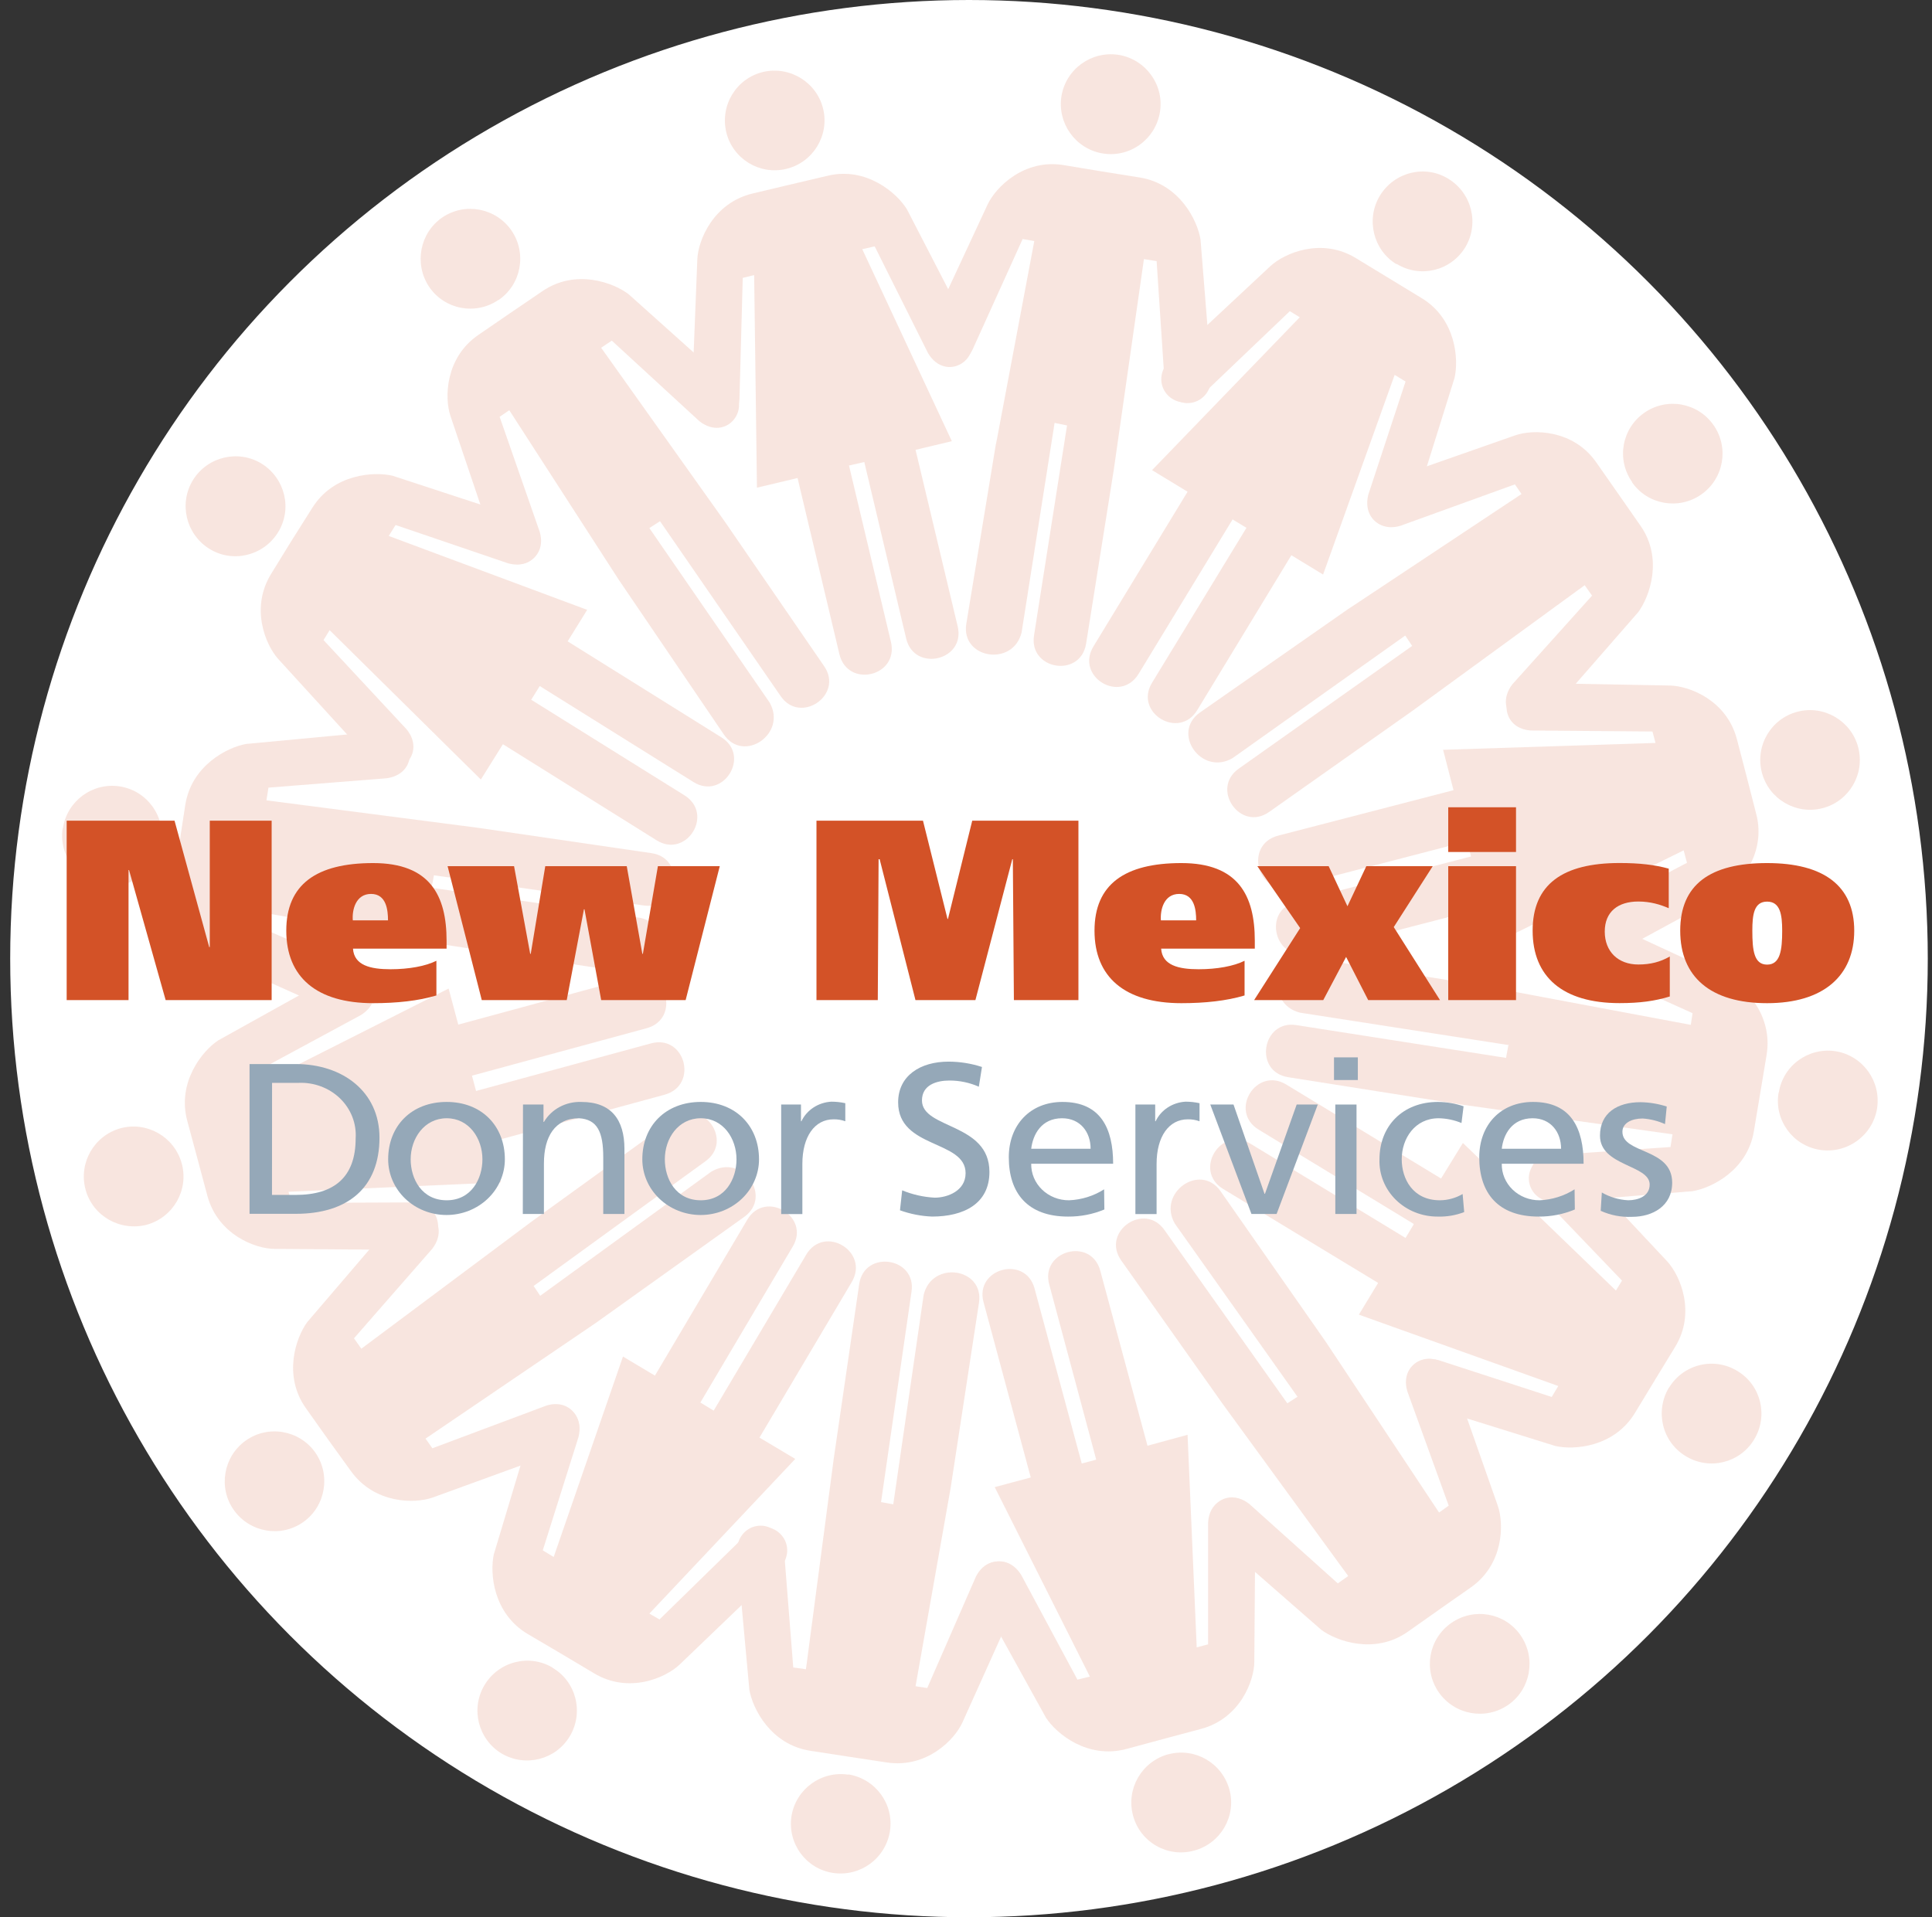
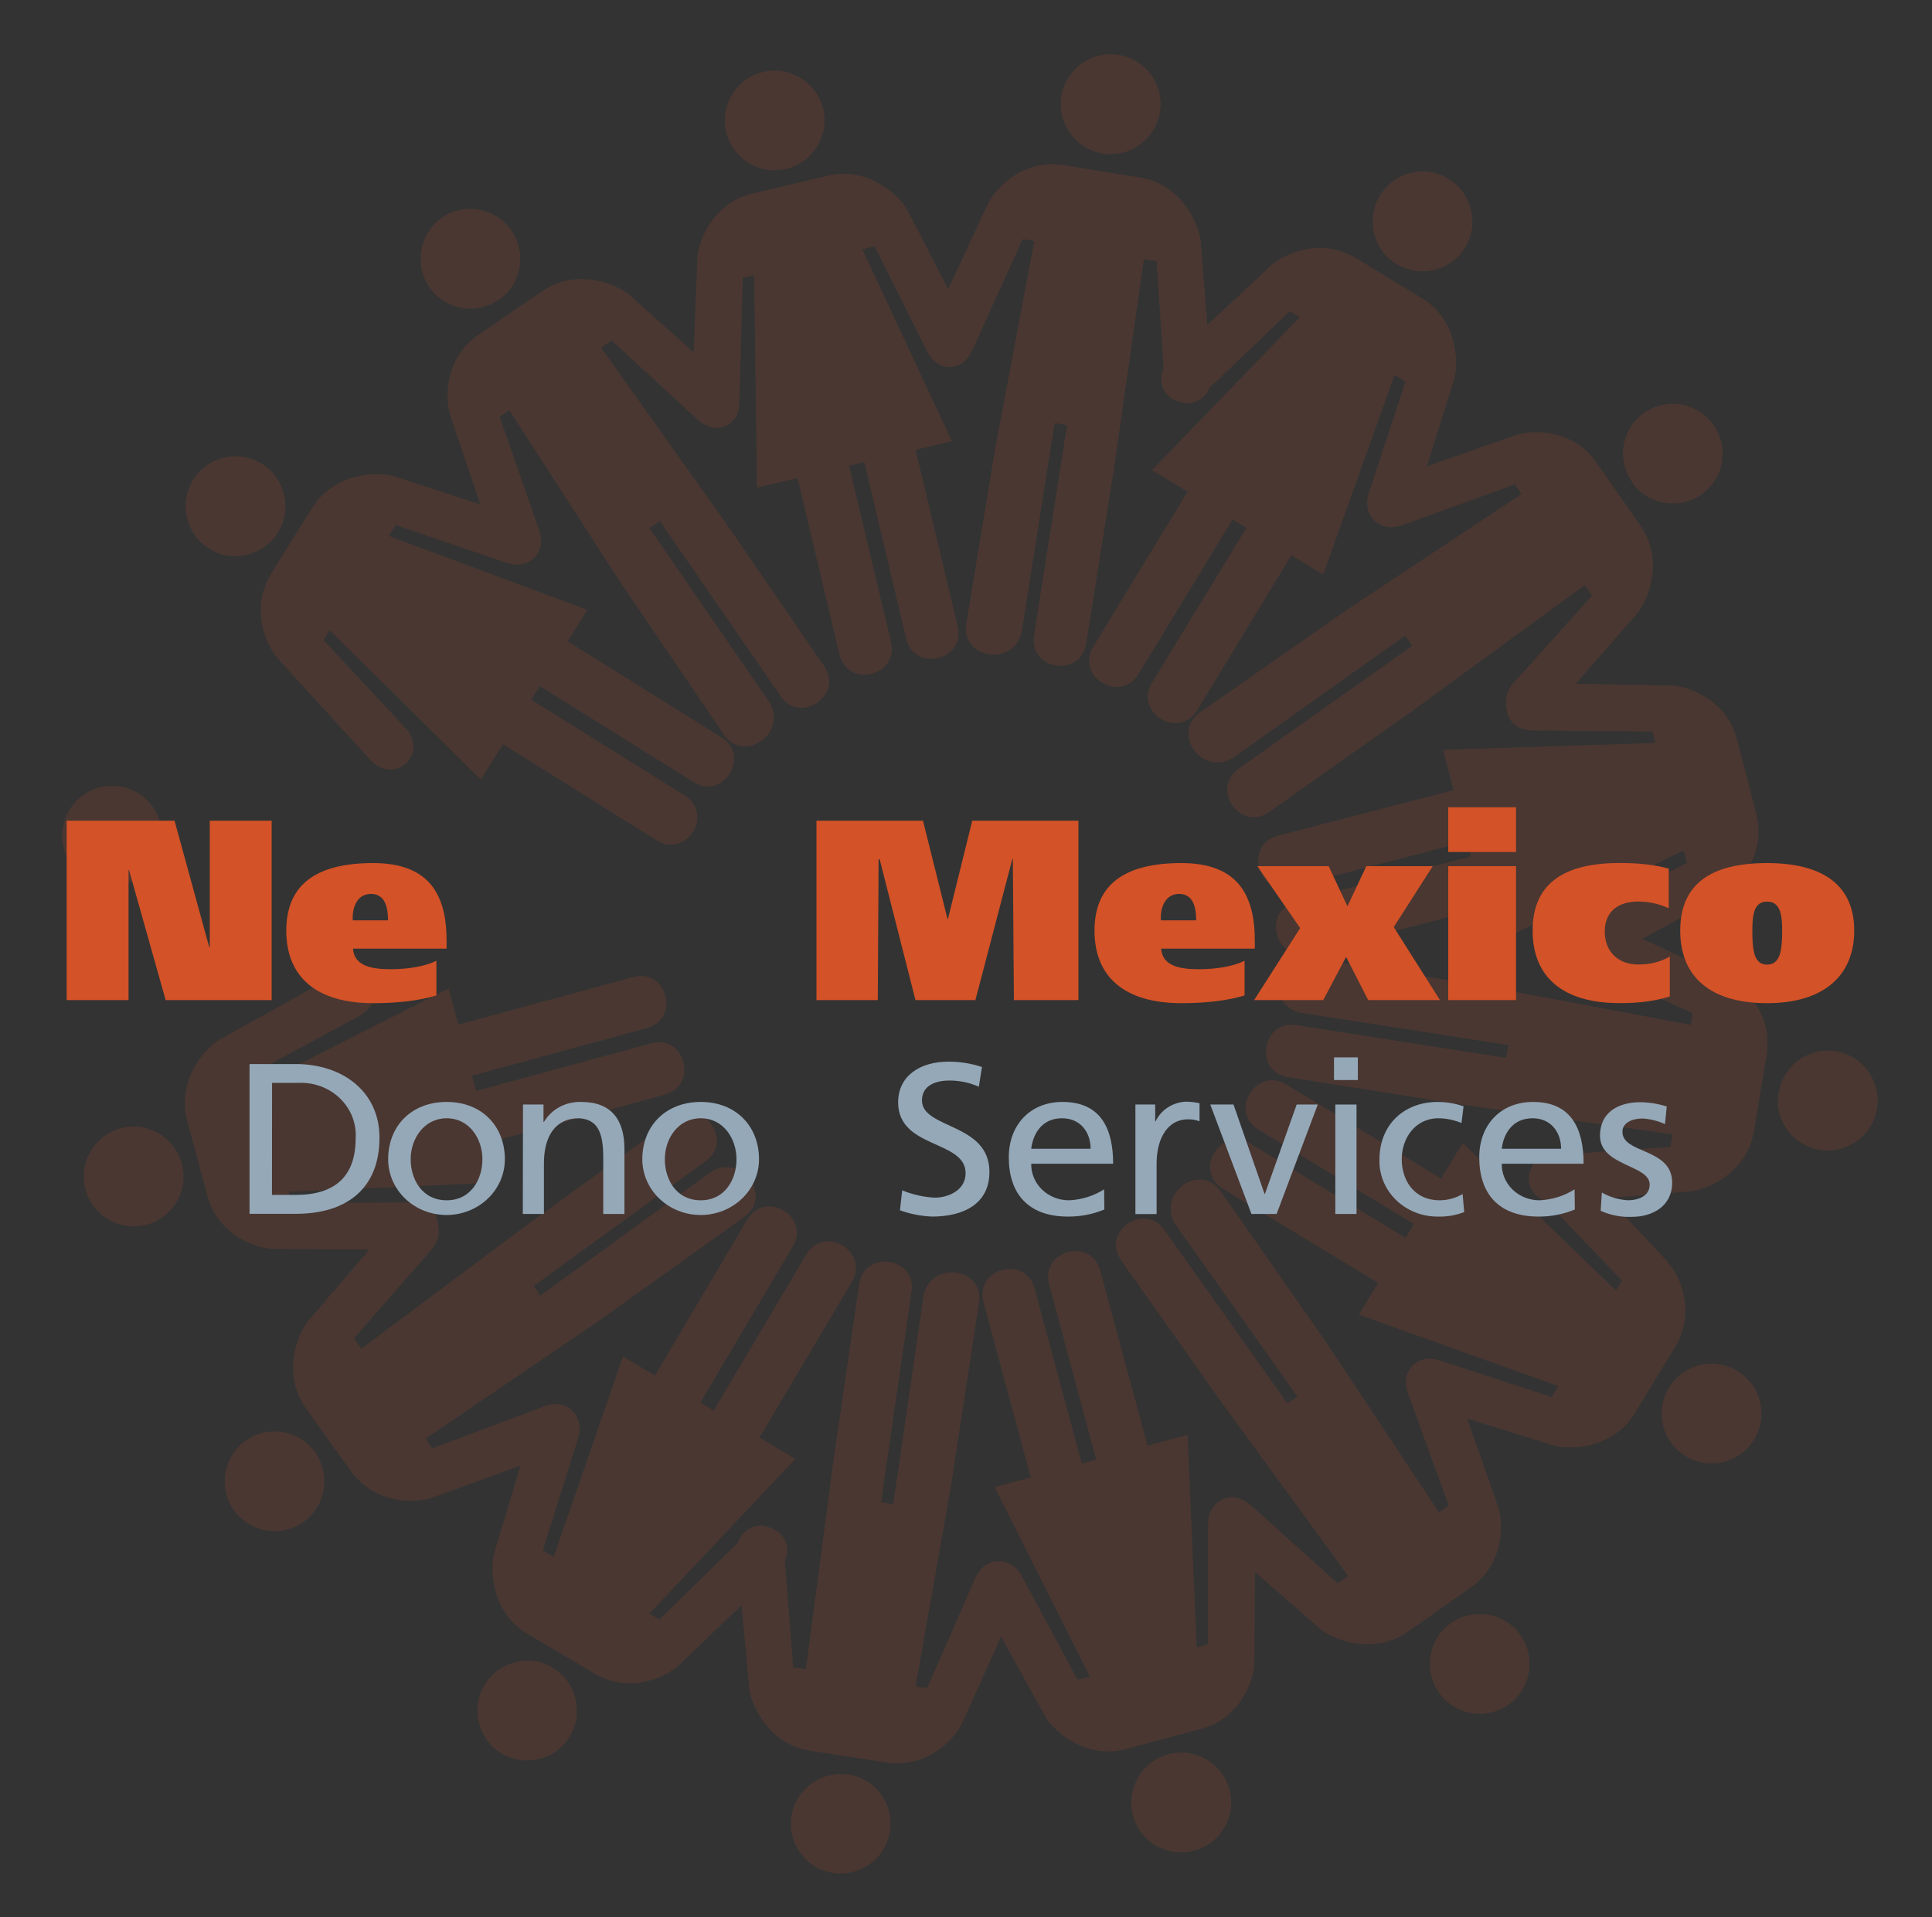
<svg xmlns="http://www.w3.org/2000/svg" width="134" height="133" viewBox="0 0 134 133" fill="none">
  <rect x="0" y="0" width="134" height="133" fill="#333333" stroke="none" />
-   <circle cx="67.207" cy="66.5" r="66.5" fill="white" />
  <g opacity="0.15">
    <path d="M73.145 29.337L70.857 43.873C70.259 46.287 66.633 45.688 67.021 43.274L69.062 30.87L69.133 30.535L71.737 16.722L70.928 16.581L67.443 24.28C66.352 26.377 63.465 24.968 64.539 22.695L68.499 14.185C69.062 12.987 71.034 10.996 73.779 11.454L76.331 11.877L79.077 12.317C81.822 12.775 83.054 15.295 83.266 16.616L84.005 25.831C84.286 28.315 81.101 28.809 80.766 26.36L80.221 18.114L79.341 17.973L77.246 32.614L75.328 44.666C74.923 47.062 71.333 46.463 71.72 44.067L74.008 29.513L73.145 29.337Z" fill="#D35227" />
    <path d="M76.472 10.644C78.355 10.961 80.133 9.675 80.449 7.79C80.766 5.905 79.481 4.125 77.598 3.808C75.715 3.508 73.937 4.777 73.621 6.662C73.321 8.547 74.589 10.327 76.472 10.644Z" fill="#D35227" />
    <path d="M58.89 32.315L61.794 44.525C62.357 46.921 58.802 47.766 58.221 45.388L55.317 33.16L52.501 33.83L52.307 19.083L51.515 19.276L51.287 27.716C51.093 30.077 47.872 29.883 47.995 27.381L48.365 17.99C48.418 16.669 49.474 14.079 52.184 13.427L54.701 12.828L57.394 12.194C60.087 11.542 62.216 13.392 62.903 14.519L67.144 22.73C68.376 24.915 65.613 26.606 64.364 24.492L60.667 17.092L59.805 17.286L66.018 30.605L63.501 31.205L66.423 43.45C66.986 45.828 63.413 46.656 62.85 44.295L59.946 32.05L58.872 32.297L58.89 32.315Z" fill="#D35227" />
    <path d="M54.525 11.718C56.391 11.278 57.535 9.392 57.094 7.56C56.654 5.71 54.789 4.565 52.941 4.988C51.075 5.428 49.931 7.296 50.371 9.163C50.811 11.013 52.677 12.159 54.525 11.718Z" fill="#D35227" />
    <path d="M97.469 44.085L85.483 52.595C83.318 53.846 81.224 50.833 83.23 49.423L93.526 42.235L93.825 42.041L105.529 34.271L105.072 33.601L97.134 36.473C94.864 37.16 93.861 34.095 96.237 33.302L105.089 30.201C106.339 29.76 109.138 29.796 110.722 32.086L112.2 34.2L113.784 36.473C115.368 38.746 114.418 41.389 113.626 42.464L107.554 49.423C105.952 51.361 103.4 49.423 104.896 47.468L110.422 41.319L109.912 40.596L97.979 49.3L88.017 56.33C86.029 57.722 83.934 54.709 85.923 53.317L97.944 44.807L97.451 44.067L97.469 44.085Z" fill="#D35227" />
    <path d="M113.186 33.443C114.26 35.011 116.424 35.399 117.991 34.306C119.557 33.214 119.944 31.064 118.853 29.496C117.762 27.928 115.615 27.541 114.048 28.633C112.482 29.725 112.095 31.875 113.204 33.443H113.186Z" fill="#D35227" />
    <path d="M85.501 36.015L78.972 46.745C77.687 48.841 74.572 46.938 75.839 44.842L82.368 34.112L79.904 32.614L90.148 22.008L89.461 21.585L83.354 27.417C81.559 28.95 79.394 26.553 81.26 24.862L88.124 18.449C89.109 17.55 91.661 16.458 94.037 17.902L96.237 19.241L98.613 20.686C100.989 22.131 101.183 24.932 100.884 26.218L98.121 35.046C97.452 37.459 94.319 36.719 94.9 34.323L97.487 26.465L96.73 26.007L91.767 39.856L89.567 38.517L83.037 49.264C81.77 51.343 78.637 49.44 79.904 47.361L86.452 36.614L85.519 36.05L85.501 36.015Z" fill="#D35227" />
    <path d="M96.871 18.308C98.507 19.313 100.637 18.784 101.623 17.163C102.608 15.542 102.098 13.41 100.461 12.406C98.842 11.402 96.712 11.93 95.709 13.569C94.724 15.19 95.234 17.339 96.853 18.326L96.871 18.308Z" fill="#D35227" />
    <path d="M104.686 72.504L90.165 70.248C87.754 69.649 88.335 66.02 90.746 66.407L103.137 68.434L103.471 68.504L117.27 71.094L117.393 70.284L109.702 66.813C107.59 65.72 109.015 62.831 111.268 63.906L119.786 67.852C121.001 68.416 122.972 70.389 122.532 73.155L122.11 75.693L121.652 78.441C121.212 81.19 118.695 82.423 117.375 82.634L108.17 83.374C105.689 83.674 105.196 80.467 107.625 80.133L115.862 79.569L116.002 78.688L101.377 76.626L89.338 74.724C86.927 74.336 87.543 70.724 89.919 71.112L104.457 73.385L104.615 72.521L104.686 72.504Z" fill="#D35227" />
    <path d="M123.359 75.799C123.042 77.684 124.327 79.463 126.21 79.763C128.093 80.062 129.871 78.794 130.188 76.909C130.487 75.023 129.22 73.244 127.337 72.927C125.453 72.627 123.676 73.896 123.377 75.781L123.359 75.799Z" fill="#D35227" />
    <path d="M101.711 58.373L89.567 61.527C87.191 62.144 86.275 58.585 88.651 57.968L100.813 54.814L100.091 52.013L114.823 51.537L114.612 50.744L106.181 50.674C103.823 50.533 103.946 47.309 106.463 47.379L115.844 47.555C117.181 47.59 119.768 48.577 120.472 51.291L121.124 53.792L121.81 56.471C122.514 59.166 120.701 61.316 119.592 62.038L111.479 66.443C109.314 67.711 107.589 64.98 109.684 63.694L117.005 59.853L116.776 58.99L103.594 65.474L102.96 62.972L90.781 66.126C88.423 66.725 87.525 63.183 89.866 62.567L102.027 59.413L101.746 58.356L101.711 58.373Z" fill="#D35227" />
-     <path d="M122.197 53.581C122.672 55.431 124.573 56.541 126.404 56.065C128.252 55.589 129.36 53.704 128.885 51.854C128.41 50.004 126.509 48.894 124.679 49.37C122.831 49.846 121.722 51.731 122.197 53.581Z" fill="#D35227" />
    <path d="M89.99 96.889L81.489 84.89C80.24 82.741 83.249 80.626 84.657 82.635L91.856 92.942L92.049 93.224L99.811 104.923L100.48 104.447L97.611 96.519C96.924 94.246 99.987 93.242 100.779 95.62L103.894 104.483C104.316 105.733 104.299 108.517 102.011 110.121L99.899 111.601L97.628 113.204C95.358 114.79 92.718 113.856 91.644 113.063L84.692 106.984C82.756 105.399 84.692 102.826 86.646 104.324L92.788 109.839L93.51 109.328L84.798 97.382L77.758 87.427C76.368 85.436 79.377 83.34 80.768 85.331L89.286 97.347L90.025 96.871L89.99 96.889Z" fill="#D35227" />
    <path d="M100.655 112.587C99.088 113.68 98.701 115.829 99.792 117.397C100.884 118.966 103.048 119.353 104.615 118.261C106.181 117.168 106.551 115.001 105.46 113.433C104.368 111.865 102.221 111.495 100.655 112.587Z" fill="#D35227" />
    <path d="M98.032 84.89L87.313 78.371C85.201 77.102 87.12 73.966 89.214 75.234L99.95 81.753L101.464 79.287L112.077 89.523L112.499 88.836L106.656 82.74C105.107 80.943 107.501 78.776 109.208 80.643L115.632 87.497C116.529 88.466 117.638 91.039 116.195 93.417L114.84 95.637L113.397 98.016C111.953 100.394 109.173 100.606 107.87 100.306L99.053 97.558C96.641 96.888 97.381 93.752 99.774 94.351L107.624 96.906L108.081 96.148L94.248 91.197L95.585 88.995L84.832 82.476C82.755 81.207 84.656 78.089 86.733 79.34L97.486 85.876L98.049 84.942L98.032 84.89Z" fill="#D35227" />
    <path d="M115.756 96.254C114.77 97.893 115.28 100.025 116.917 101.011C118.554 102.016 120.684 101.487 121.669 99.849C122.655 98.21 122.145 96.096 120.508 95.109C118.871 94.105 116.741 94.633 115.756 96.272V96.254Z" fill="#D35227" />
    <path d="M61.952 104.377L64.064 89.824C64.645 87.41 68.271 87.956 67.901 90.37L66 102.791L65.948 103.144L63.501 116.975L64.311 117.098L67.69 109.363C68.764 107.249 71.668 108.623 70.612 110.914L66.757 119.477C66.212 120.692 64.258 122.683 61.495 122.26L58.943 121.873L56.197 121.45C53.452 121.027 52.184 118.508 51.973 117.204L51.128 107.989C50.812 105.505 53.997 104.976 54.367 107.425L55.018 115.671L55.898 115.794L57.834 101.135L59.594 89.066C59.964 86.67 63.589 87.216 63.22 89.612L61.108 104.201L61.988 104.36L61.952 104.377Z" fill="#D35227" />
    <path d="M58.836 123.107C56.953 122.825 55.193 124.111 54.894 125.996C54.612 127.881 55.897 129.643 57.78 129.925C59.664 130.207 61.424 128.921 61.723 127.036C62.022 125.15 60.719 123.389 58.836 123.089V123.107Z" fill="#D35227" />
    <path d="M76.032 101.258L72.776 89.118C72.124 86.757 75.68 85.788 76.313 88.149L79.587 100.289L82.368 99.531L83.001 114.278L83.793 114.067V105.627C83.899 103.266 87.12 103.355 87.067 105.874L86.997 115.265C86.997 116.586 86.011 119.212 83.301 119.934L80.801 120.603L78.126 121.326C75.433 122.048 73.269 120.269 72.547 119.159L68.076 111.072C66.792 108.922 69.502 107.16 70.822 109.239L74.729 116.516L75.592 116.304L68.992 103.161L71.491 102.491L68.217 90.334C67.584 87.991 71.121 87.039 71.755 89.383L75.028 101.522L76.085 101.24L76.032 101.258Z" fill="#D35227" />
    <path d="M81.012 121.696C79.182 122.207 78.091 124.092 78.584 125.942C79.076 127.792 80.977 128.885 82.825 128.374C84.673 127.88 85.764 125.977 85.272 124.145C84.761 122.295 82.878 121.203 81.03 121.696H81.012Z" fill="#D35227" />
    <path d="M37.435 89.912L49.333 81.278C51.48 79.992 53.609 82.987 51.62 84.415L41.413 91.709L41.131 91.903L29.515 99.796L29.99 100.466L37.892 97.506C40.145 96.801 41.184 99.849 38.825 100.677L30.008 103.884C28.758 104.324 25.977 104.324 24.34 102.051L22.827 99.955L21.225 97.699C19.606 95.427 20.521 92.784 21.313 91.709L27.315 84.697C28.881 82.741 31.468 84.661 29.99 86.617L24.552 92.837L25.062 93.559L36.907 84.714L46.798 77.561C48.769 76.151 50.899 79.147 48.928 80.556L37.012 89.207L37.505 89.947L37.435 89.912Z" fill="#D35227" />
    <path d="M21.859 100.748C20.75 99.197 18.585 98.827 17.037 99.937C15.488 101.047 15.118 103.214 16.227 104.765C17.336 106.315 19.5 106.685 21.049 105.575C22.598 104.465 22.95 102.298 21.859 100.748Z" fill="#D35227" />
    <path d="M49.508 97.84L55.915 87.039C57.164 84.925 60.315 86.81 59.083 88.924L52.676 99.725L55.158 101.205L45.038 111.935L45.742 112.34L51.779 106.438C53.556 104.887 55.739 107.266 53.908 108.975L47.132 115.476C46.164 116.392 43.612 117.52 41.201 116.075L38.984 114.754L36.59 113.344C34.196 111.917 33.968 109.133 34.249 107.829L36.907 98.985C37.54 96.571 40.708 97.276 40.128 99.672L37.646 107.548L38.403 108.006L43.208 94.104L45.425 95.426L51.832 84.608C53.081 82.511 56.232 84.396 54.982 86.475L48.576 97.293L49.508 97.857V97.84Z" fill="#D35227" />
    <path d="M38.333 115.688C36.696 114.701 34.566 115.265 33.598 116.904C32.63 118.542 33.158 120.657 34.795 121.643C36.449 122.612 38.561 122.066 39.529 120.428C40.497 118.789 39.969 116.657 38.315 115.688H38.333Z" fill="#D35227" />
-     <path d="M29.902 61.58L44.44 63.677C46.869 64.258 46.323 67.888 43.894 67.518L31.486 65.632L31.152 65.579L17.318 63.148L17.195 63.959L24.921 67.324C27.033 68.381 25.661 71.306 23.39 70.249L14.836 66.408C13.622 65.861 11.633 63.923 12.038 61.157L12.425 58.602L12.848 55.854C13.27 53.105 15.769 51.837 17.072 51.608L26.259 50.744C28.758 50.427 29.269 53.616 26.84 53.986L18.62 54.638L18.48 55.519L33.141 57.422L45.197 59.184C47.608 59.554 47.045 63.166 44.651 62.813L30.096 60.717L29.937 61.58H29.902Z" fill="#D35227" />
    <path d="M4.347 57.457C4.065 59.342 5.367 61.104 7.251 61.386C9.134 61.686 10.894 60.382 11.193 58.479C11.475 56.594 10.172 54.832 8.289 54.55C6.406 54.268 4.646 55.572 4.364 57.457" fill="#D35227" />
    <path d="M33.035 75.676L45.144 72.381C47.52 71.729 48.47 75.288 46.094 75.94L33.985 79.235L34.742 82.019L20.011 82.671L20.222 83.446L28.67 83.411C31.028 83.534 30.958 86.758 28.424 86.705L19.043 86.635C17.723 86.635 15.1 85.648 14.379 82.935L13.71 80.433L12.988 77.755C12.267 75.059 14.044 72.892 15.136 72.17L23.214 67.677C25.361 66.373 27.121 69.087 25.044 70.408L17.776 74.337L18.004 75.2L31.116 68.576L31.785 71.077L43.912 67.783C46.252 67.148 47.203 70.672 44.862 71.324L32.736 74.619L33.017 75.676H33.035Z" fill="#D35227" />
    <path d="M5.931 82.512C6.424 84.362 8.342 85.436 10.173 84.961C12.021 84.45 13.112 82.547 12.602 80.697C12.091 78.865 10.208 77.772 8.36 78.266C6.53 78.776 5.438 80.662 5.931 82.512Z" fill="#D35227" />
    <path d="M45.038 36.632L53.38 48.736C54.612 50.903 51.568 52.982 50.195 50.938L43.137 40.543L42.944 40.261L35.323 28.457L34.654 28.915L37.435 36.896C38.104 39.169 35.024 40.138 34.249 37.759L31.239 28.844C30.817 27.576 30.888 24.792 33.193 23.224L35.323 21.761L37.628 20.193C39.934 18.625 42.556 19.612 43.595 20.405L50.477 26.571C52.395 28.192 50.424 30.73 48.505 29.214L42.433 23.629L41.694 24.122L50.265 36.174L57.164 46.217C58.537 48.225 55.492 50.286 54.137 48.278L45.777 36.156L45.038 36.632Z" fill="#D35227" />
    <path d="M34.585 20.81C36.151 19.736 36.556 17.586 35.482 16C34.409 14.432 32.261 14.009 30.677 15.084C29.111 16.159 28.706 18.308 29.762 19.894C30.836 21.48 32.983 21.885 34.567 20.81H34.585Z" fill="#D35227" />
    <path d="M36.819 48.525L47.467 55.167C49.561 56.471 47.607 59.589 45.531 58.286L34.883 51.626L33.351 54.075L22.862 43.715L22.439 44.402L28.195 50.586C29.708 52.401 27.297 54.533 25.625 52.648L19.289 45.706C18.409 44.719 17.335 42.147 18.831 39.768L20.186 37.566L21.665 35.222C23.143 32.861 25.942 32.703 27.227 33.002L35.991 35.874C38.403 36.579 37.628 39.715 35.252 39.081L27.438 36.42L26.962 37.178L40.726 42.305L39.371 44.49L50.036 51.15C52.095 52.436 50.16 55.537 48.1 54.251L37.435 47.591L36.854 48.525H36.819Z" fill="#D35227" />
    <path d="M19.272 36.949C20.293 35.328 19.782 33.196 18.163 32.174C16.544 31.169 14.415 31.663 13.394 33.284C12.39 34.905 12.883 37.037 14.502 38.059C16.122 39.08 18.251 38.569 19.272 36.949Z" fill="#D35227" />
  </g>
  <path d="M4.624 56.929H12.105L14.511 65.701H14.549V56.929H18.841V69.376H11.489L8.949 60.352H8.915V69.376H4.624V56.929Z" fill="#D35227" />
  <path d="M24.483 65.808C24.561 66.969 25.697 67.236 27.079 67.236C28.366 67.236 29.524 67.022 30.268 66.648V69.055C29.02 69.429 27.526 69.59 25.882 69.59C21.948 69.59 19.856 67.771 19.856 64.562C19.856 61.352 21.944 59.871 25.882 59.871C29.821 59.871 30.974 62.118 30.974 65.257V65.808H24.483V65.808ZM26.911 63.846C26.911 63.134 26.799 62.011 25.736 62.011C24.673 62.011 24.41 63.117 24.47 63.846H26.915H26.911Z" fill="#D35227" />
-   <path d="M36.773 66.167H36.811L37.819 60.085H43.47L44.551 66.167H44.589L45.631 60.085H49.922L47.555 69.376H41.697L40.539 63.081H40.5L39.308 69.376H33.415L31.044 60.085H35.654L36.773 66.167Z" fill="#D35227" />
  <path d="M56.629 56.929H64.016L65.716 63.743H65.75L67.433 56.929H74.798V69.376H70.322L70.249 59.604H70.21L67.653 69.376H63.495L61.011 59.604H60.938L60.882 69.376H56.629V56.929Z" fill="#D35227" />
  <path d="M80.535 65.808C80.613 66.969 81.749 67.236 83.131 67.236C84.418 67.236 85.576 67.022 86.321 66.648V69.055C85.072 69.429 83.579 69.59 81.939 69.59C78 69.59 75.913 67.771 75.913 64.562C75.913 61.352 78 59.871 81.939 59.871C85.877 59.871 87.031 62.118 87.031 65.257V65.808H80.54H80.535ZM82.963 63.846C82.963 63.134 82.851 62.011 81.788 62.011C80.725 62.011 80.462 63.117 80.518 63.846H82.963V63.846Z" fill="#D35227" />
  <path d="M92.153 60.085L93.457 62.867L94.766 60.085H99.372L96.668 64.311L99.875 69.376H94.895L93.363 66.381L91.779 69.376H86.984L90.177 64.381L87.207 60.085H92.153Z" fill="#D35227" />
  <path d="M105.148 59.102H100.447V56H105.148V59.102ZM100.447 60.086H105.148V69.376H100.447V60.086Z" fill="#D35227" />
  <path d="M115.814 69.125C114.768 69.446 113.726 69.586 112.327 69.586C108.389 69.586 106.301 67.767 106.301 64.558C106.301 61.348 108.389 59.867 112.327 59.867C113.726 59.867 114.768 59.991 115.741 60.258V63.002C115.16 62.751 114.475 62.538 113.632 62.538C112.233 62.538 111.303 63.233 111.303 64.624C111.303 66.014 112.233 66.907 113.632 66.907C114.471 66.907 115.16 66.73 115.814 66.352V69.117V69.125Z" fill="#D35227" />
  <path d="M122.563 59.871C126.48 59.871 128.606 61.439 128.606 64.562C128.606 67.684 126.48 69.59 122.563 69.59C118.646 69.59 116.537 67.771 116.537 64.562C116.537 61.352 118.624 59.871 122.563 59.871ZM122.563 66.915C123.476 66.915 123.609 65.915 123.609 64.562C123.609 63.455 123.476 62.545 122.563 62.545C121.65 62.545 121.539 63.455 121.539 64.562C121.539 65.915 121.65 66.915 122.563 66.915Z" fill="#D35227" />
  <path d="M17.308 73.813H20.517C23.75 73.813 26.32 75.716 26.32 78.917C26.32 82.398 24.108 84.202 20.517 84.202H17.308V73.813ZM18.864 82.891H20.505C23.184 82.891 24.667 81.655 24.667 78.975C24.702 78.466 24.623 77.955 24.437 77.476C24.251 76.997 23.96 76.561 23.585 76.197C23.21 75.833 22.758 75.549 22.26 75.363C21.761 75.177 21.227 75.093 20.693 75.118H18.87L18.864 82.891Z" fill="#95A8B8" />
  <path d="M30.981 76.441C33.411 76.441 35.016 78.112 35.016 80.421C35.016 81.445 34.589 82.428 33.83 83.152C33.071 83.877 32.042 84.284 30.969 84.284C29.895 84.284 28.866 83.877 28.107 83.152C27.348 82.428 26.922 81.445 26.922 80.421C26.922 78.1 28.544 76.441 30.981 76.441ZM30.981 83.263C32.694 83.263 33.46 81.772 33.46 80.421C33.46 78.976 32.536 77.573 30.981 77.573C29.425 77.573 28.483 78.976 28.483 80.421C28.483 81.772 29.249 83.263 30.981 83.263Z" fill="#95A8B8" />
  <path d="M36.274 76.621H37.696V77.828H37.726C37.984 77.391 38.363 77.03 38.822 76.785C39.281 76.541 39.801 76.422 40.327 76.442C42.387 76.442 43.31 77.665 43.31 79.701V84.214H41.84V80.281C41.84 78.541 41.439 77.648 40.157 77.573C38.492 77.573 37.726 78.855 37.726 80.699V84.214H36.261L36.274 76.621Z" fill="#95A8B8" />
  <path d="M48.603 76.441C51.033 76.441 52.644 78.112 52.644 80.421C52.644 81.445 52.217 82.428 51.458 83.152C50.7 83.877 49.67 84.284 48.597 84.284C47.523 84.284 46.494 83.877 45.735 83.152C44.976 82.428 44.55 81.445 44.55 80.421C44.55 78.1 46.172 76.441 48.603 76.441ZM48.603 83.263C50.316 83.263 51.082 81.772 51.082 80.421C51.082 78.976 50.164 77.573 48.603 77.573C47.041 77.573 46.111 78.976 46.111 80.421C46.111 81.772 46.871 83.263 48.603 83.263Z" fill="#95A8B8" />
-   <path d="M54.181 76.621H55.554V77.781H55.585C55.768 77.395 56.059 77.064 56.425 76.825C56.791 76.586 57.219 76.447 57.663 76.423C57.988 76.423 58.312 76.458 58.629 76.528V77.781C58.369 77.687 58.093 77.642 57.815 77.647C56.508 77.647 55.651 78.836 55.651 80.739V84.219H54.181V76.621Z" fill="#95A8B8" />
  <path d="M67.89 75.385C67.25 75.101 66.553 74.954 65.848 74.956C64.973 74.956 63.946 75.252 63.946 76.336C63.946 78.332 68.625 77.874 68.625 81.296C68.625 83.512 66.832 84.393 64.645 84.393C63.884 84.362 63.133 84.215 62.421 83.958L62.573 82.572C63.289 82.868 64.054 83.041 64.833 83.082C65.72 83.082 66.972 82.607 66.972 81.383C66.972 79.063 62.293 79.701 62.293 76.47C62.293 74.625 63.825 73.645 65.787 73.645C66.577 73.646 67.361 73.772 68.108 74.016L67.89 75.385Z" fill="#95A8B8" />
  <path d="M76.597 83.901C75.804 84.232 74.947 84.4 74.081 84.394C71.262 84.394 69.968 82.752 69.968 80.281C69.968 78.037 71.45 76.441 73.692 76.441C76.348 76.441 77.205 78.292 77.205 80.728H71.523C71.517 81.06 71.58 81.39 71.709 81.698C71.838 82.007 72.031 82.288 72.276 82.524C72.52 82.76 72.812 82.947 73.134 83.074C73.455 83.201 73.8 83.265 74.148 83.263C75.016 83.227 75.857 82.964 76.579 82.503L76.597 83.901ZM75.643 79.69C75.643 78.53 74.926 77.573 73.662 77.573C72.228 77.573 71.639 78.704 71.523 79.69H75.643Z" fill="#95A8B8" />
  <path d="M78.749 76.621H80.122V77.781H80.152C80.336 77.395 80.626 77.064 80.993 76.825C81.359 76.586 81.787 76.447 82.23 76.423C82.556 76.423 82.88 76.458 83.197 76.528V77.781C82.936 77.687 82.66 77.642 82.382 77.647C81.076 77.647 80.219 78.836 80.219 80.739V84.219H78.749V76.621Z" fill="#95A8B8" />
  <path d="M88.543 84.213H86.799L83.943 76.621H85.554L87.705 82.816H87.735L89.935 76.621H91.399L88.543 84.213Z" fill="#95A8B8" />
  <path d="M94.177 74.921H92.524V73.349H94.177V74.921ZM92.615 76.621H94.086V84.213H92.615V76.621Z" fill="#95A8B8" />
  <path d="M101.366 77.903C100.865 77.695 100.326 77.582 99.78 77.573C98.139 77.573 97.221 78.97 97.221 80.421C97.221 81.772 97.987 83.263 99.871 83.263C100.427 83.258 100.972 83.108 101.445 82.828L101.554 84.081C100.976 84.305 100.355 84.412 99.731 84.394C99.188 84.398 98.65 84.297 98.149 84.098C97.648 83.898 97.195 83.604 96.816 83.233C96.438 82.862 96.141 82.421 95.946 81.938C95.75 81.454 95.659 80.938 95.678 80.421C95.678 78.1 97.3 76.441 99.731 76.441C100.338 76.445 100.94 76.547 101.511 76.743L101.366 77.903Z" fill="#95A8B8" />
  <path d="M109.228 83.901C108.437 84.232 107.582 84.4 106.718 84.394C103.893 84.394 102.598 82.752 102.598 80.281C102.598 78.037 104.081 76.441 106.329 76.441C108.979 76.441 109.836 78.292 109.836 80.728H104.16C104.154 81.06 104.217 81.389 104.345 81.697C104.474 82.005 104.666 82.286 104.91 82.522C105.154 82.758 105.445 82.945 105.766 83.072C106.087 83.2 106.432 83.264 106.779 83.263C107.647 83.227 108.488 82.964 109.21 82.503L109.228 83.901ZM108.274 79.69C108.274 78.53 107.557 77.573 106.299 77.573C104.865 77.573 104.269 78.704 104.16 79.69H108.274Z" fill="#95A8B8" />
  <path d="M111.1 82.723C111.652 83.043 112.278 83.229 112.923 83.262C113.591 83.262 114.418 82.996 114.418 82.172C114.418 80.791 110.972 80.907 110.972 78.779C110.972 77.201 112.187 76.459 113.78 76.459C114.4 76.468 115.015 76.57 115.602 76.76L115.481 77.978C114.994 77.758 114.469 77.626 113.931 77.59C113.19 77.59 112.528 77.891 112.528 78.512C112.528 80.061 115.979 79.614 115.979 82.044C115.979 83.663 114.618 84.411 113.202 84.411C112.45 84.446 111.701 84.302 111.021 83.993L111.1 82.723Z" fill="#95A8B8" />
</svg>